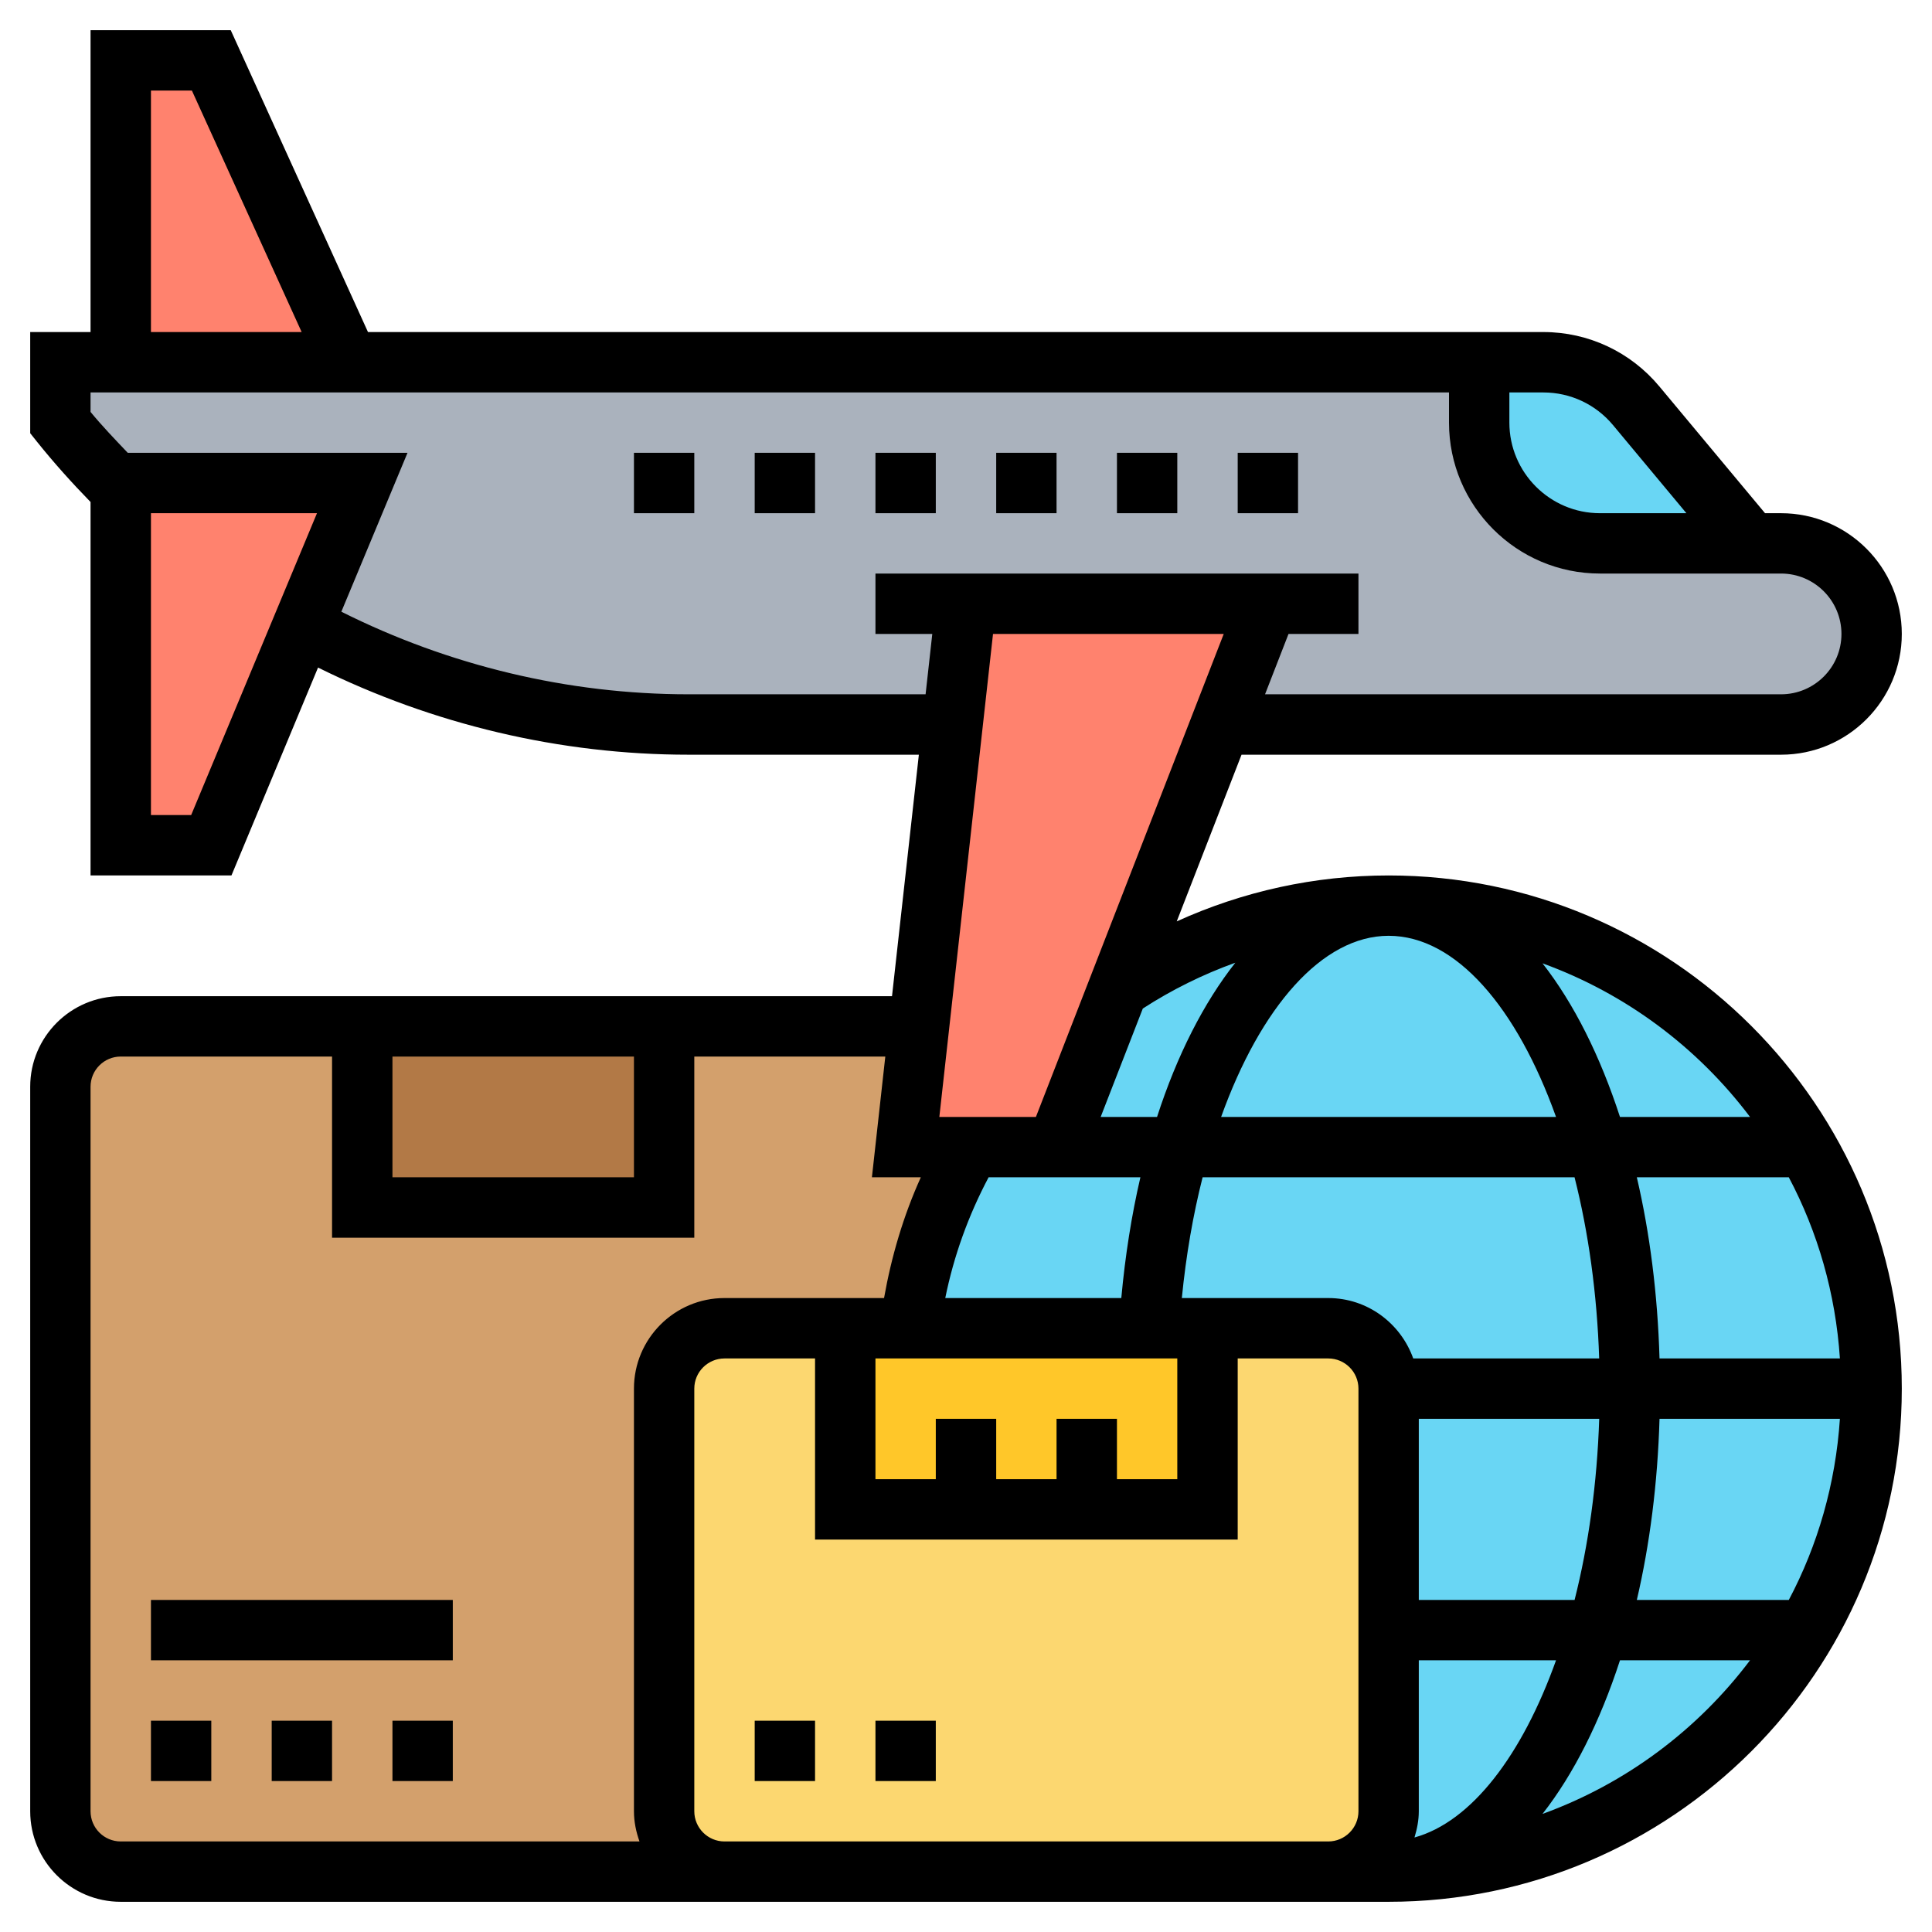
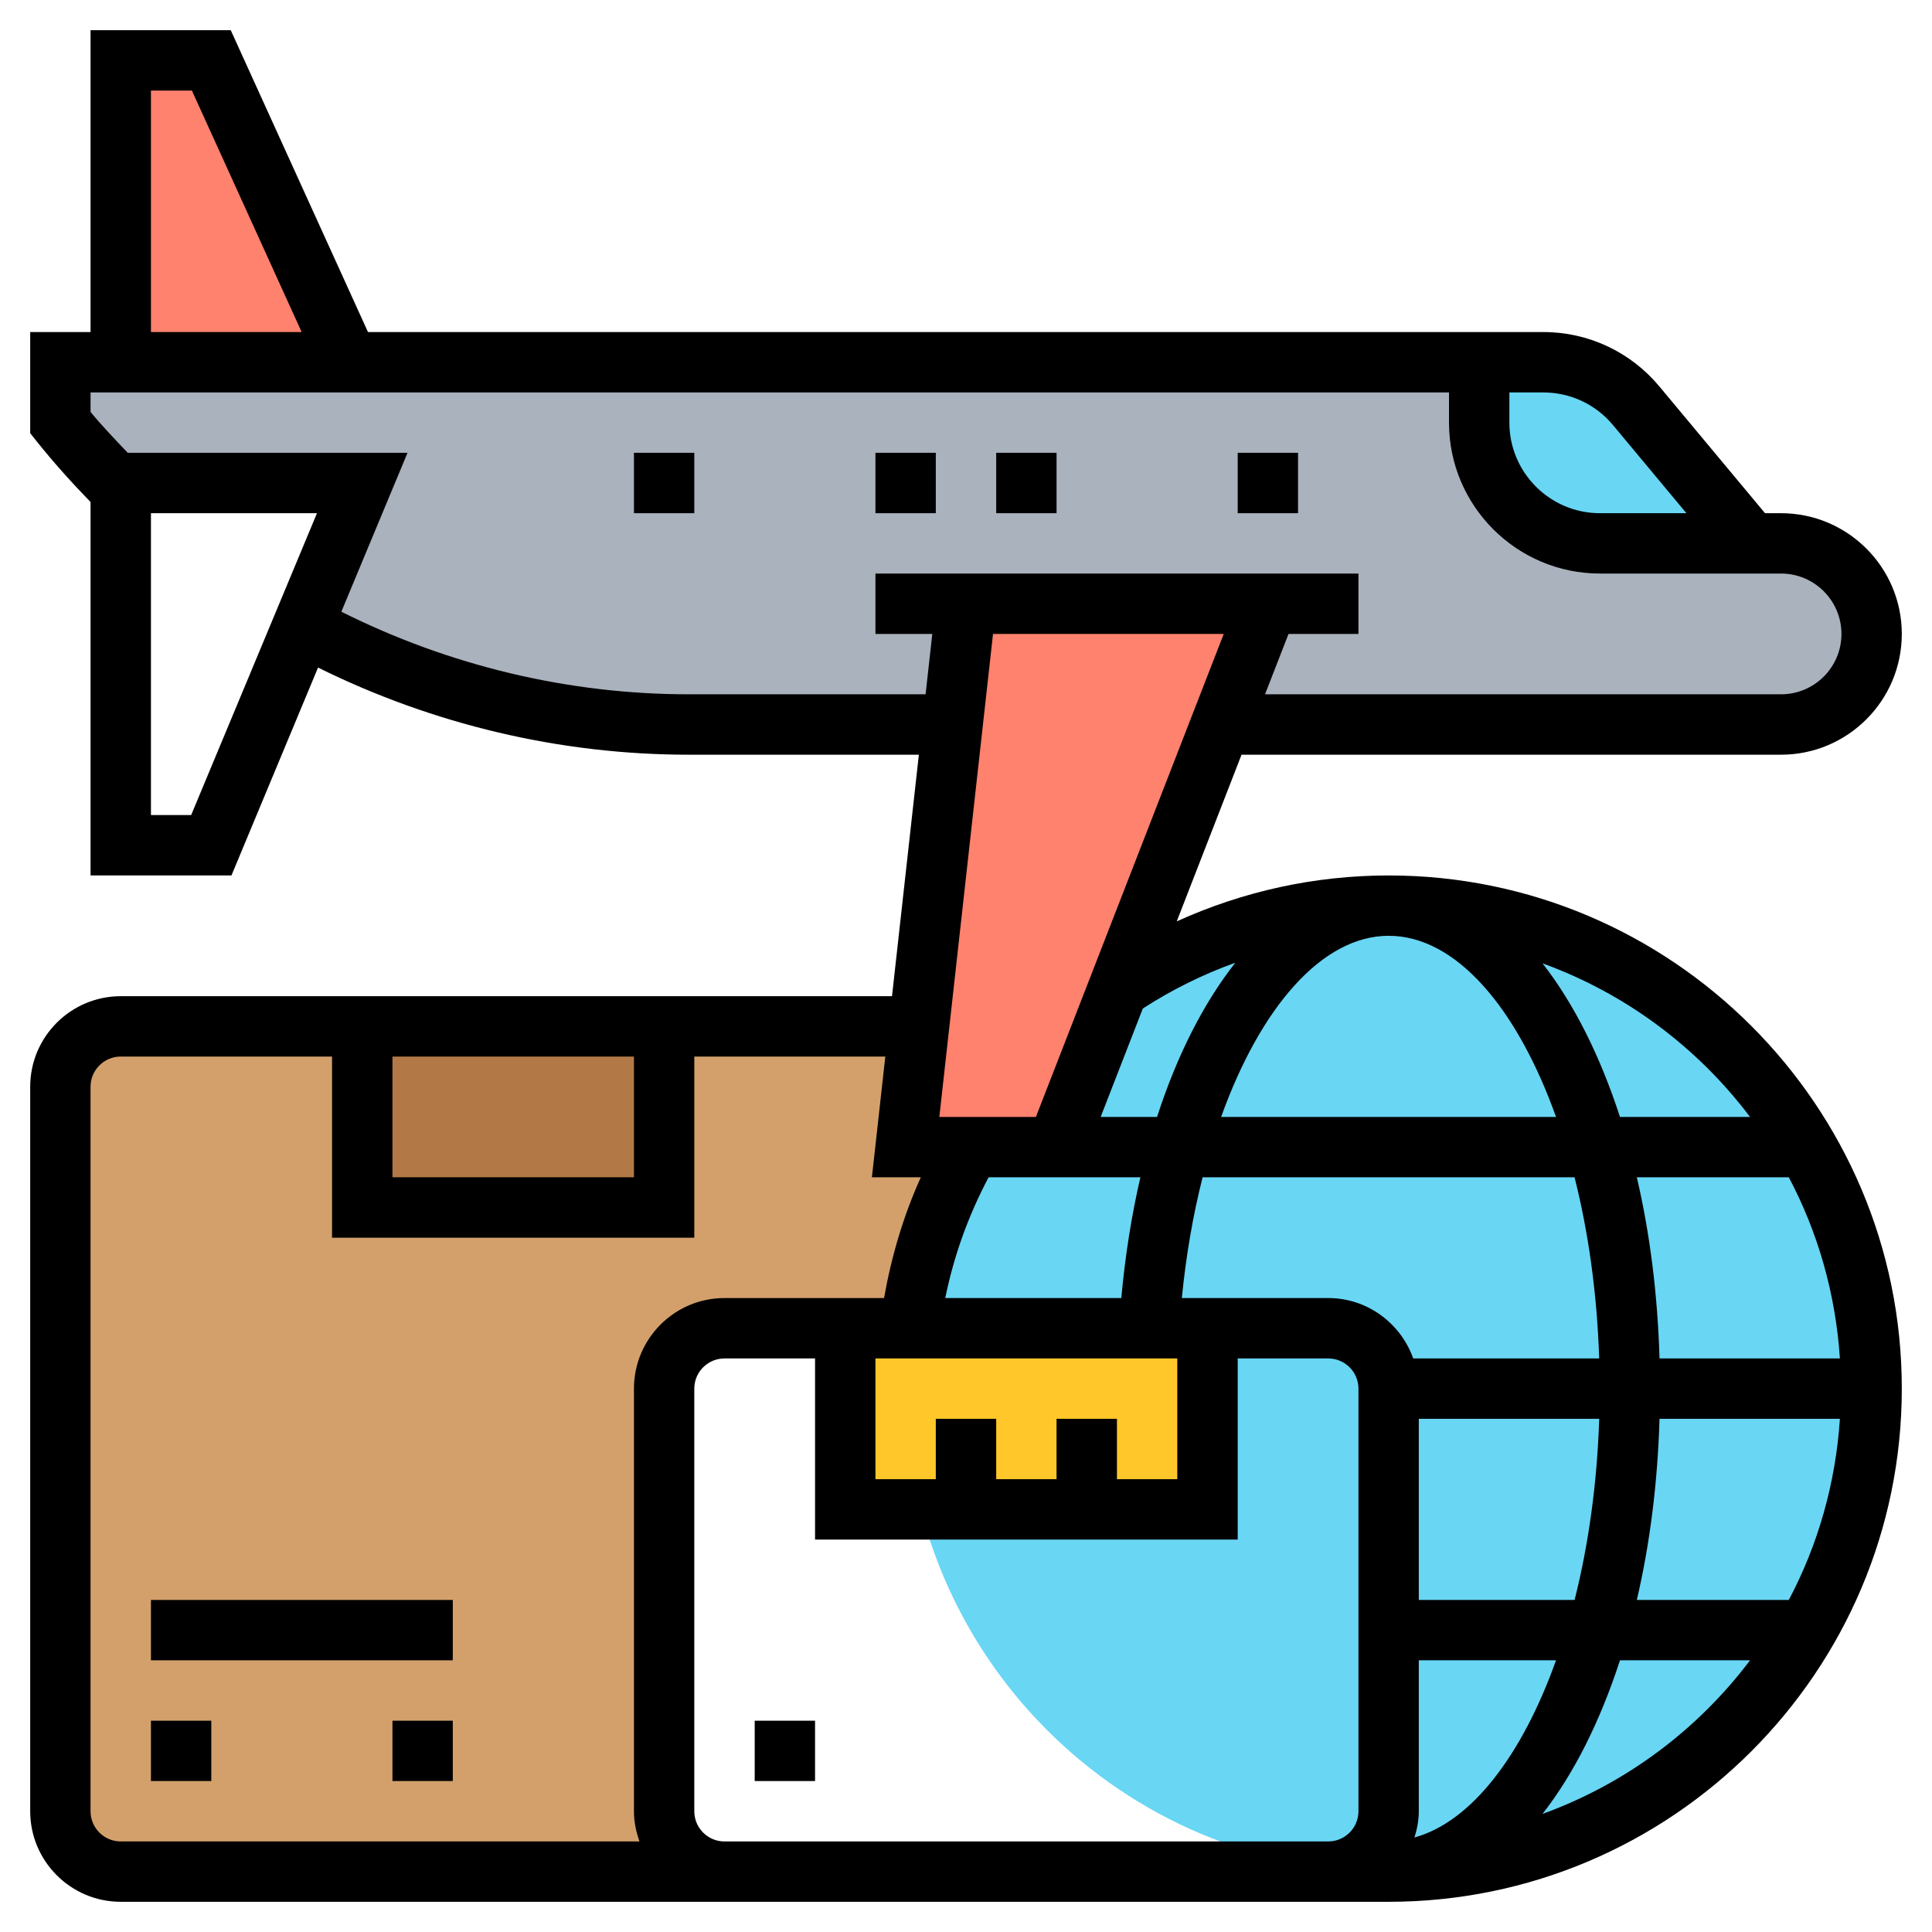
<svg xmlns="http://www.w3.org/2000/svg" width="60" height="60" viewBox="0 0 60 60" fill="none">
  <g clip-path="url(#clip0_1913_33450)">
    <path d="M3.75 15V15.216C3.094 14.559 2.466 13.856 1.875 13.125V11.25H3.75H10.828H45.938V13.125C45.938 15.197 47.616 16.875 49.688 16.875H54.375H55.312C56.869 16.875 58.125 18.131 58.125 19.688C58.125 20.466 57.806 21.169 57.3 21.675C56.794 22.181 56.091 22.5 55.312 22.5H37.913L39.375 18.75H30L29.587 22.5H21.384C17.137 22.5 13.031 21.422 9.403 19.444L11.25 15H3.75Z" fill="#AAB2BD" />
    <path d="M6.562 1.875L10.828 11.25H3.75V1.875H6.562Z" fill="#FF826E" />
-     <path d="M11.25 15L9.403 19.444L6.562 26.25H3.75V15.216V15H11.25Z" fill="#FF826E" />
    <path d="M43.125 58.125C51.409 58.125 58.125 51.409 58.125 43.125C58.125 34.841 51.409 28.125 43.125 28.125C34.841 28.125 28.125 34.841 28.125 43.125C28.125 51.409 34.841 58.125 43.125 58.125Z" fill="#69D6F4" />
    <path d="M30.122 35.625H28.125L28.538 31.913L29.587 22.5L30 18.75H39.375L37.913 22.5L34.734 30.694L32.812 35.625H30.15H30.122Z" fill="#FF826E" />
    <path d="M50.812 12.6L54.375 16.875H49.688C47.616 16.875 45.938 15.197 45.938 13.125V11.25H47.934C49.041 11.25 50.1 11.747 50.812 12.6Z" fill="#69D6F4" />
    <path d="M28.125 35.625L28.538 31.913H28.5C28.378 31.884 28.256 31.875 28.125 31.875H3.75C2.719 31.875 1.875 32.719 1.875 33.75V56.25C1.875 57.281 2.719 58.125 3.75 58.125H22.5C21.469 58.125 20.625 57.281 20.625 56.25V43.125C20.625 42.094 21.469 41.25 22.5 41.25H26.25H28.238C28.491 39.216 29.156 37.322 30.122 35.625H28.125Z" fill="#D3A06C" />
    <path d="M11.25 31.875H20.625V37.5H11.25V31.875Z" fill="#B27946" />
-     <path d="M41.25 41.25H22.5C21.469 41.25 20.625 42.094 20.625 43.125V56.25C20.625 57.281 21.469 58.125 22.5 58.125H23.4H40.228H41.25C42.281 58.125 43.125 57.281 43.125 56.25V50.625V43.125C43.125 42.094 42.281 41.25 41.25 41.25Z" fill="#FCD770" />
    <path d="M37.5 41.25V46.875H33.75H30H26.25V41.25H28.238H35.681H37.5Z" fill="#FFC729" />
    <path d="M19.688 14.062H21.562V15.938H19.688V14.062Z" fill="black" />
    <path d="M27.188 14.062H29.062V15.938H27.188V14.062Z" fill="black" />
    <path d="M38.438 14.062H40.312V15.938H38.438V14.062Z" fill="black" />
-     <path d="M23.438 14.062H25.312V15.938H23.438V14.062Z" fill="black" />
-     <path d="M34.688 14.062H36.562V15.938H34.688V14.062Z" fill="black" />
+     <path d="M23.438 14.062H25.312H23.438V14.062Z" fill="black" />
    <path d="M30.938 14.062H32.812V15.938H30.938V14.062Z" fill="black" />
    <path d="M43.125 27.188C40.832 27.188 38.6 27.681 36.545 28.614L38.557 23.438H55.312C57.381 23.438 59.062 21.756 59.062 19.688C59.062 17.619 57.381 15.938 55.312 15.938H54.815L51.532 12C50.639 10.928 49.327 10.312 47.932 10.312H11.428L7.166 0.938H2.812V10.312H0.938V13.454L1.143 13.711C1.665 14.364 2.229 14.991 2.812 15.59V27.188H7.188L9.877 20.732C13.445 22.498 17.396 23.438 21.382 23.438H28.536L27.702 30.938H3.75C2.199 30.938 0.938 32.199 0.938 33.75V56.25C0.938 57.801 2.199 59.062 3.75 59.062H22.5H23.396H40.232H41.25H43.125C51.913 59.062 59.062 51.913 59.062 43.125C59.062 34.337 51.913 27.188 43.125 27.188ZM32.812 44.062V45.938H30.938V44.062H29.062V45.938H27.188V42.188H36.562V45.938H34.688V44.062H32.812ZM30.839 19.688H38.004L32.171 34.688H30.148H29.172L30.839 19.688ZM30.702 36.562H33.454H35.416C35.143 37.736 34.944 38.992 34.823 40.312H29.356C29.621 39.004 30.073 37.749 30.702 36.562ZM36.703 40.312C36.833 38.988 37.052 37.727 37.348 36.562H48.899C49.332 38.27 49.598 40.179 49.664 42.188H43.889C43.501 41.099 42.47 40.312 41.249 40.312H36.703ZM43.125 29.062C45.218 29.062 47.113 31.3 48.324 34.688H37.923C39.144 31.284 41.059 29.062 43.125 29.062ZM43.928 57.065C44.007 56.805 44.062 56.535 44.062 56.25V51.562H48.324C47.271 54.51 45.698 56.577 43.928 57.065ZM44.062 49.688V44.062H49.665C49.599 46.071 49.333 47.98 48.9 49.688H44.062ZM51.538 44.062H57.14C57.006 46.083 56.453 47.989 55.553 49.688H50.833C51.236 47.962 51.479 46.068 51.538 44.062ZM51.538 42.188C51.479 40.182 51.236 38.288 50.833 36.562H55.553C56.453 38.261 57.006 40.167 57.14 42.188H51.538ZM54.349 34.688H50.31C49.693 32.791 48.877 31.161 47.904 29.917C50.491 30.856 52.72 32.528 54.349 34.688ZM38.364 29.898C37.384 31.142 36.555 32.767 35.933 34.688H34.182L35.491 31.321C36.398 30.734 37.361 30.259 38.364 29.898ZM50.092 13.2L52.373 15.938H49.688C48.137 15.938 46.875 14.676 46.875 13.125V12.188H47.932C48.769 12.188 49.555 12.557 50.092 13.2ZM4.688 2.812H5.959L9.368 10.312H4.688V2.812ZM5.937 25.312H4.688V15.938H9.844L5.937 25.312ZM21.382 21.562C17.644 21.562 13.939 20.67 10.601 18.997L12.656 14.062H3.967C3.573 13.648 3.176 13.235 2.812 12.793V12.188H45V13.125C45 15.71 47.103 17.812 49.688 17.812H53.935H54.375H55.312C56.347 17.812 57.188 18.653 57.188 19.688C57.188 20.722 56.347 21.562 55.312 21.562H39.287L40.016 19.688H42.188V17.812H27.188V19.688H28.953L28.745 21.562H21.382ZM12.188 32.812H19.688V36.562H12.188V32.812ZM2.812 56.25V33.75C2.812 33.233 3.232 32.812 3.75 32.812H10.312V38.438H21.562V32.812H27.494L27.078 36.562H28.597C28.055 37.759 27.685 39.016 27.455 40.312H22.5C20.949 40.312 19.688 41.574 19.688 43.125V56.25C19.688 56.58 19.755 56.893 19.86 57.188H3.75C3.232 57.188 2.812 56.767 2.812 56.25ZM40.232 57.188H23.396H22.5C21.983 57.188 21.562 56.767 21.562 56.25V43.125C21.562 42.608 21.983 42.188 22.5 42.188H25.312V47.812H38.438V42.188H41.25C41.767 42.188 42.188 42.608 42.188 43.125V56.25C42.188 56.767 41.767 57.188 41.25 57.188H40.232ZM47.904 56.333C48.877 55.089 49.693 53.459 50.31 51.562H54.349C52.72 53.722 50.491 55.394 47.904 56.333Z" fill="black" />
    <path d="M23.438 53.438H25.312V55.312H23.438V53.438Z" fill="black" />
-     <path d="M27.188 53.438H29.062V55.312H27.188V53.438Z" fill="black" />
    <path d="M4.688 53.438H6.562V55.312H4.688V53.438Z" fill="black" />
-     <path d="M8.438 53.438H10.312V55.312H8.438V53.438Z" fill="black" />
    <path d="M12.188 53.438H14.062V55.312H12.188V53.438Z" fill="black" />
    <path d="M4.688 49.688H14.062V51.562H4.688V49.688Z" fill="black" />
  </g>
  <defs>
    <clipPath id="clip0_1913_33450">
      <rect width="60" height="60" fill="white" />
    </clipPath>
  </defs>
</svg>